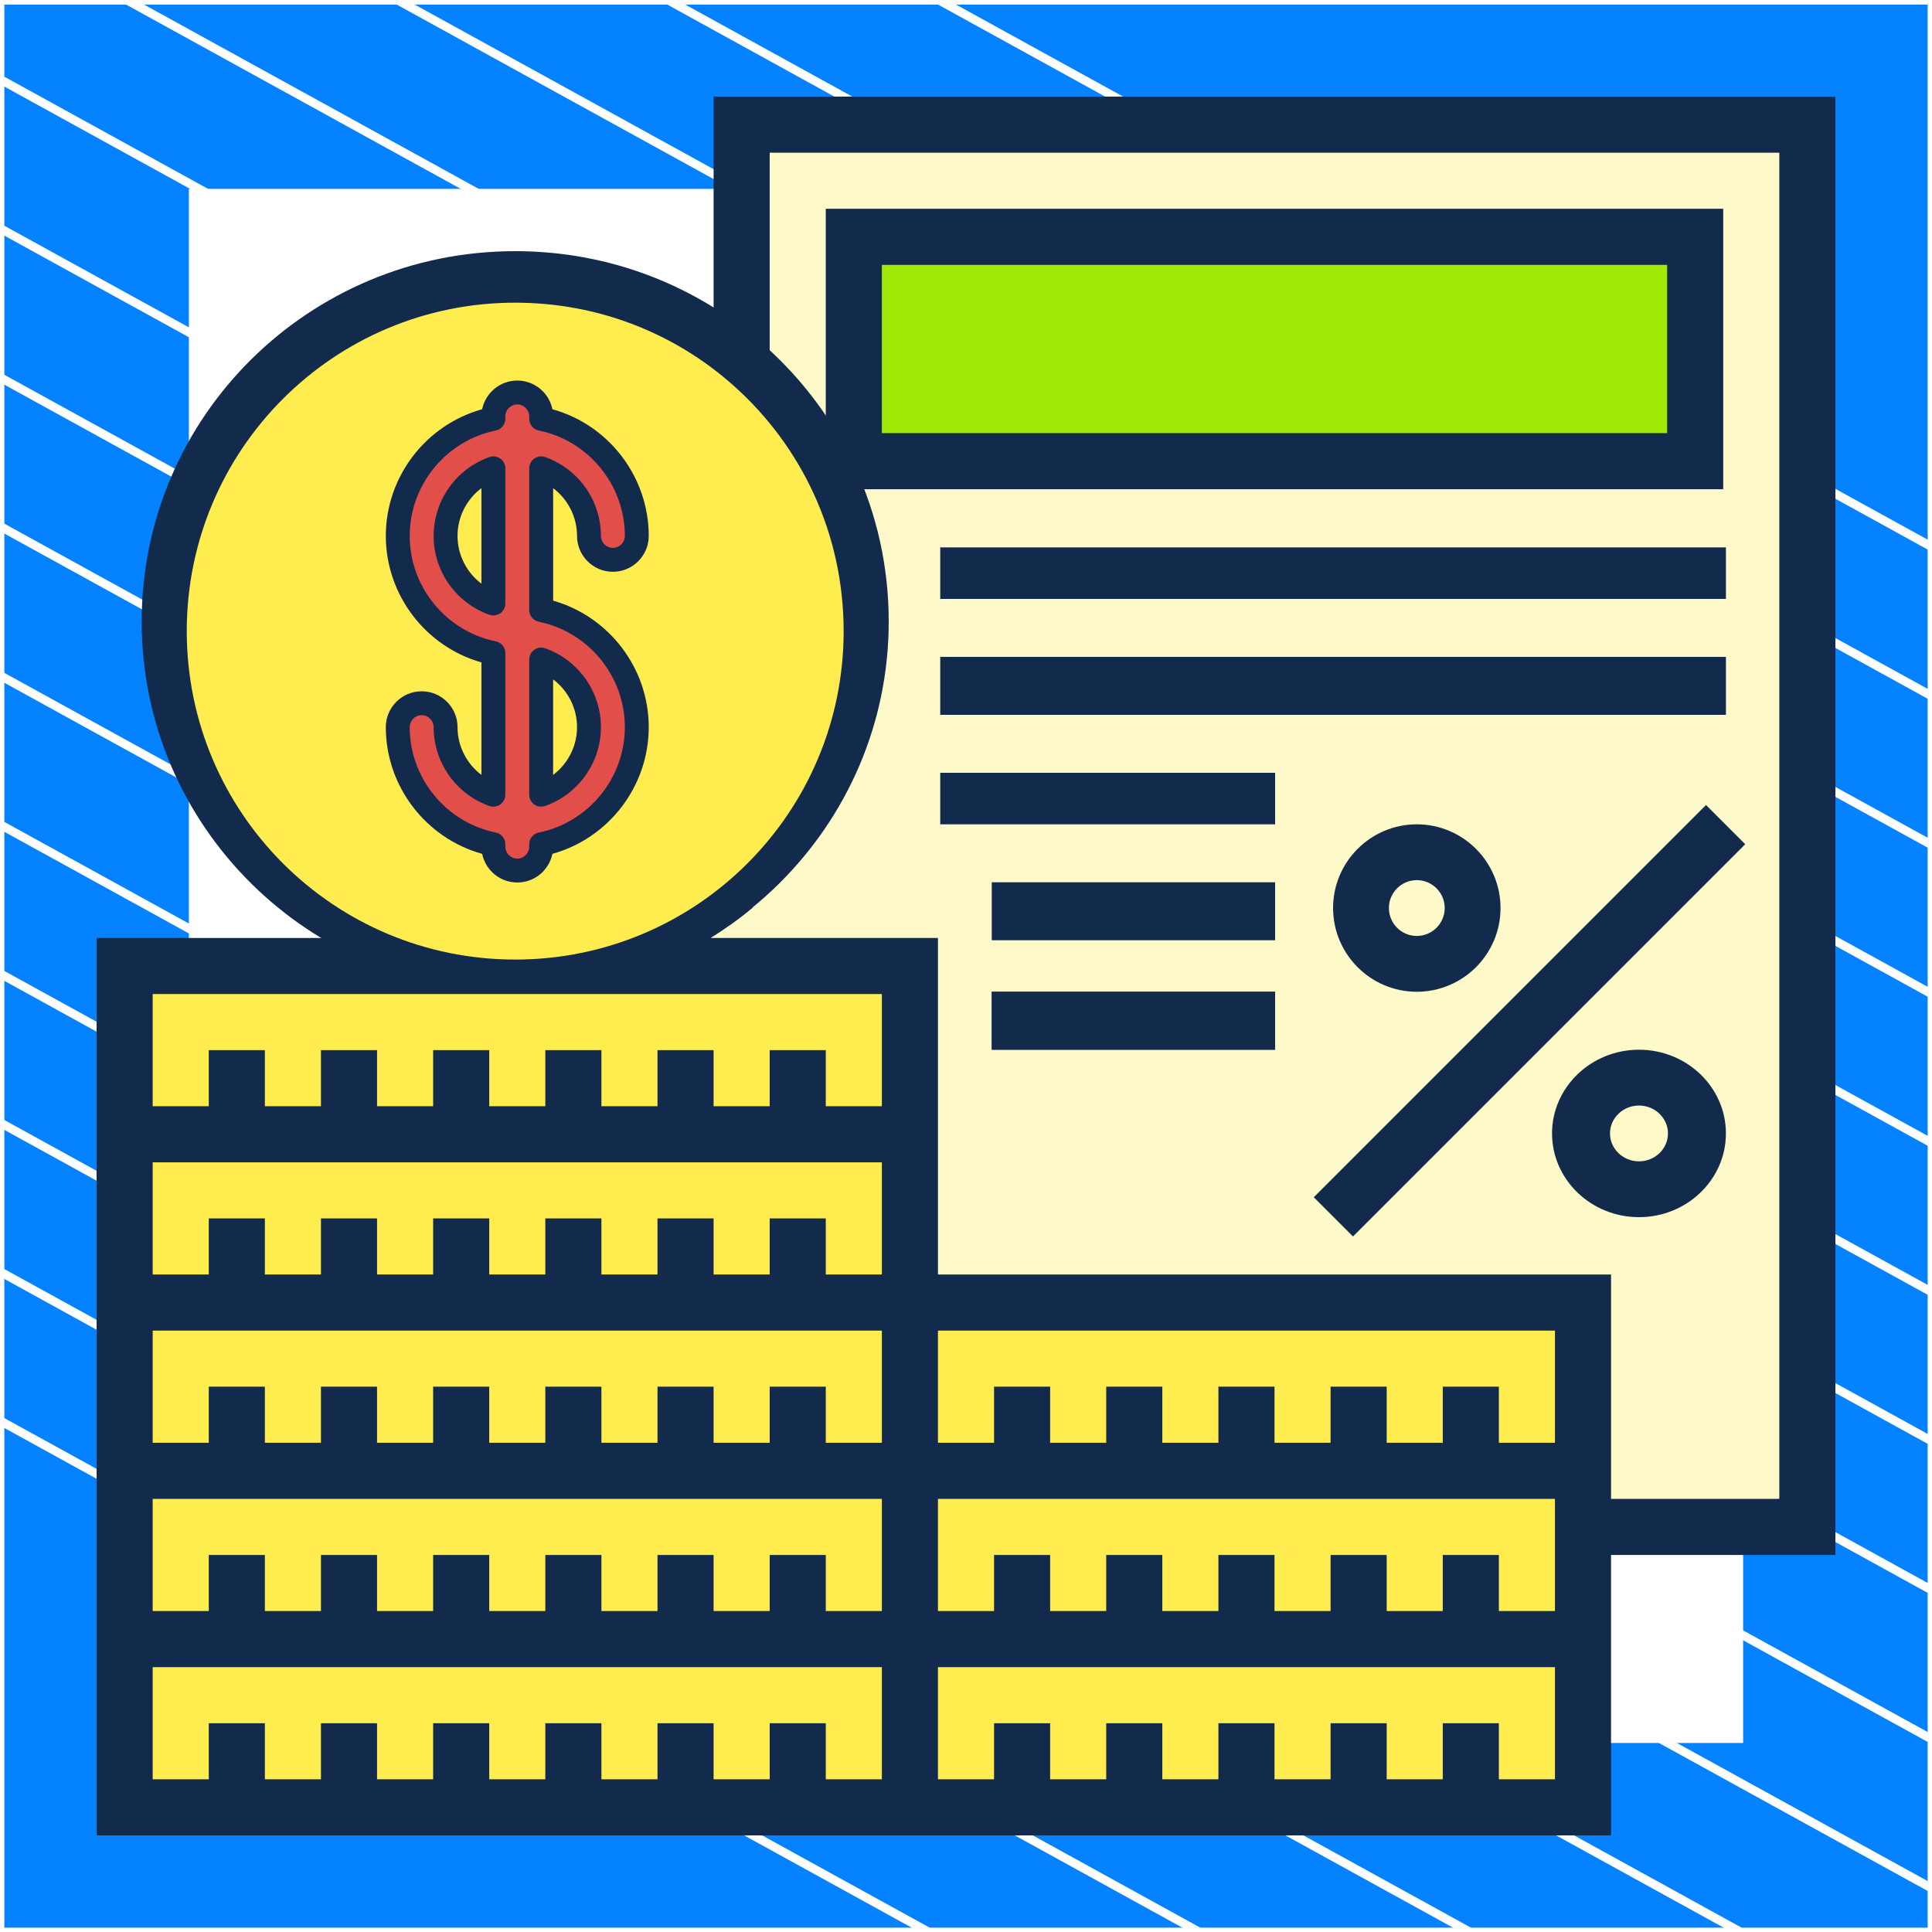
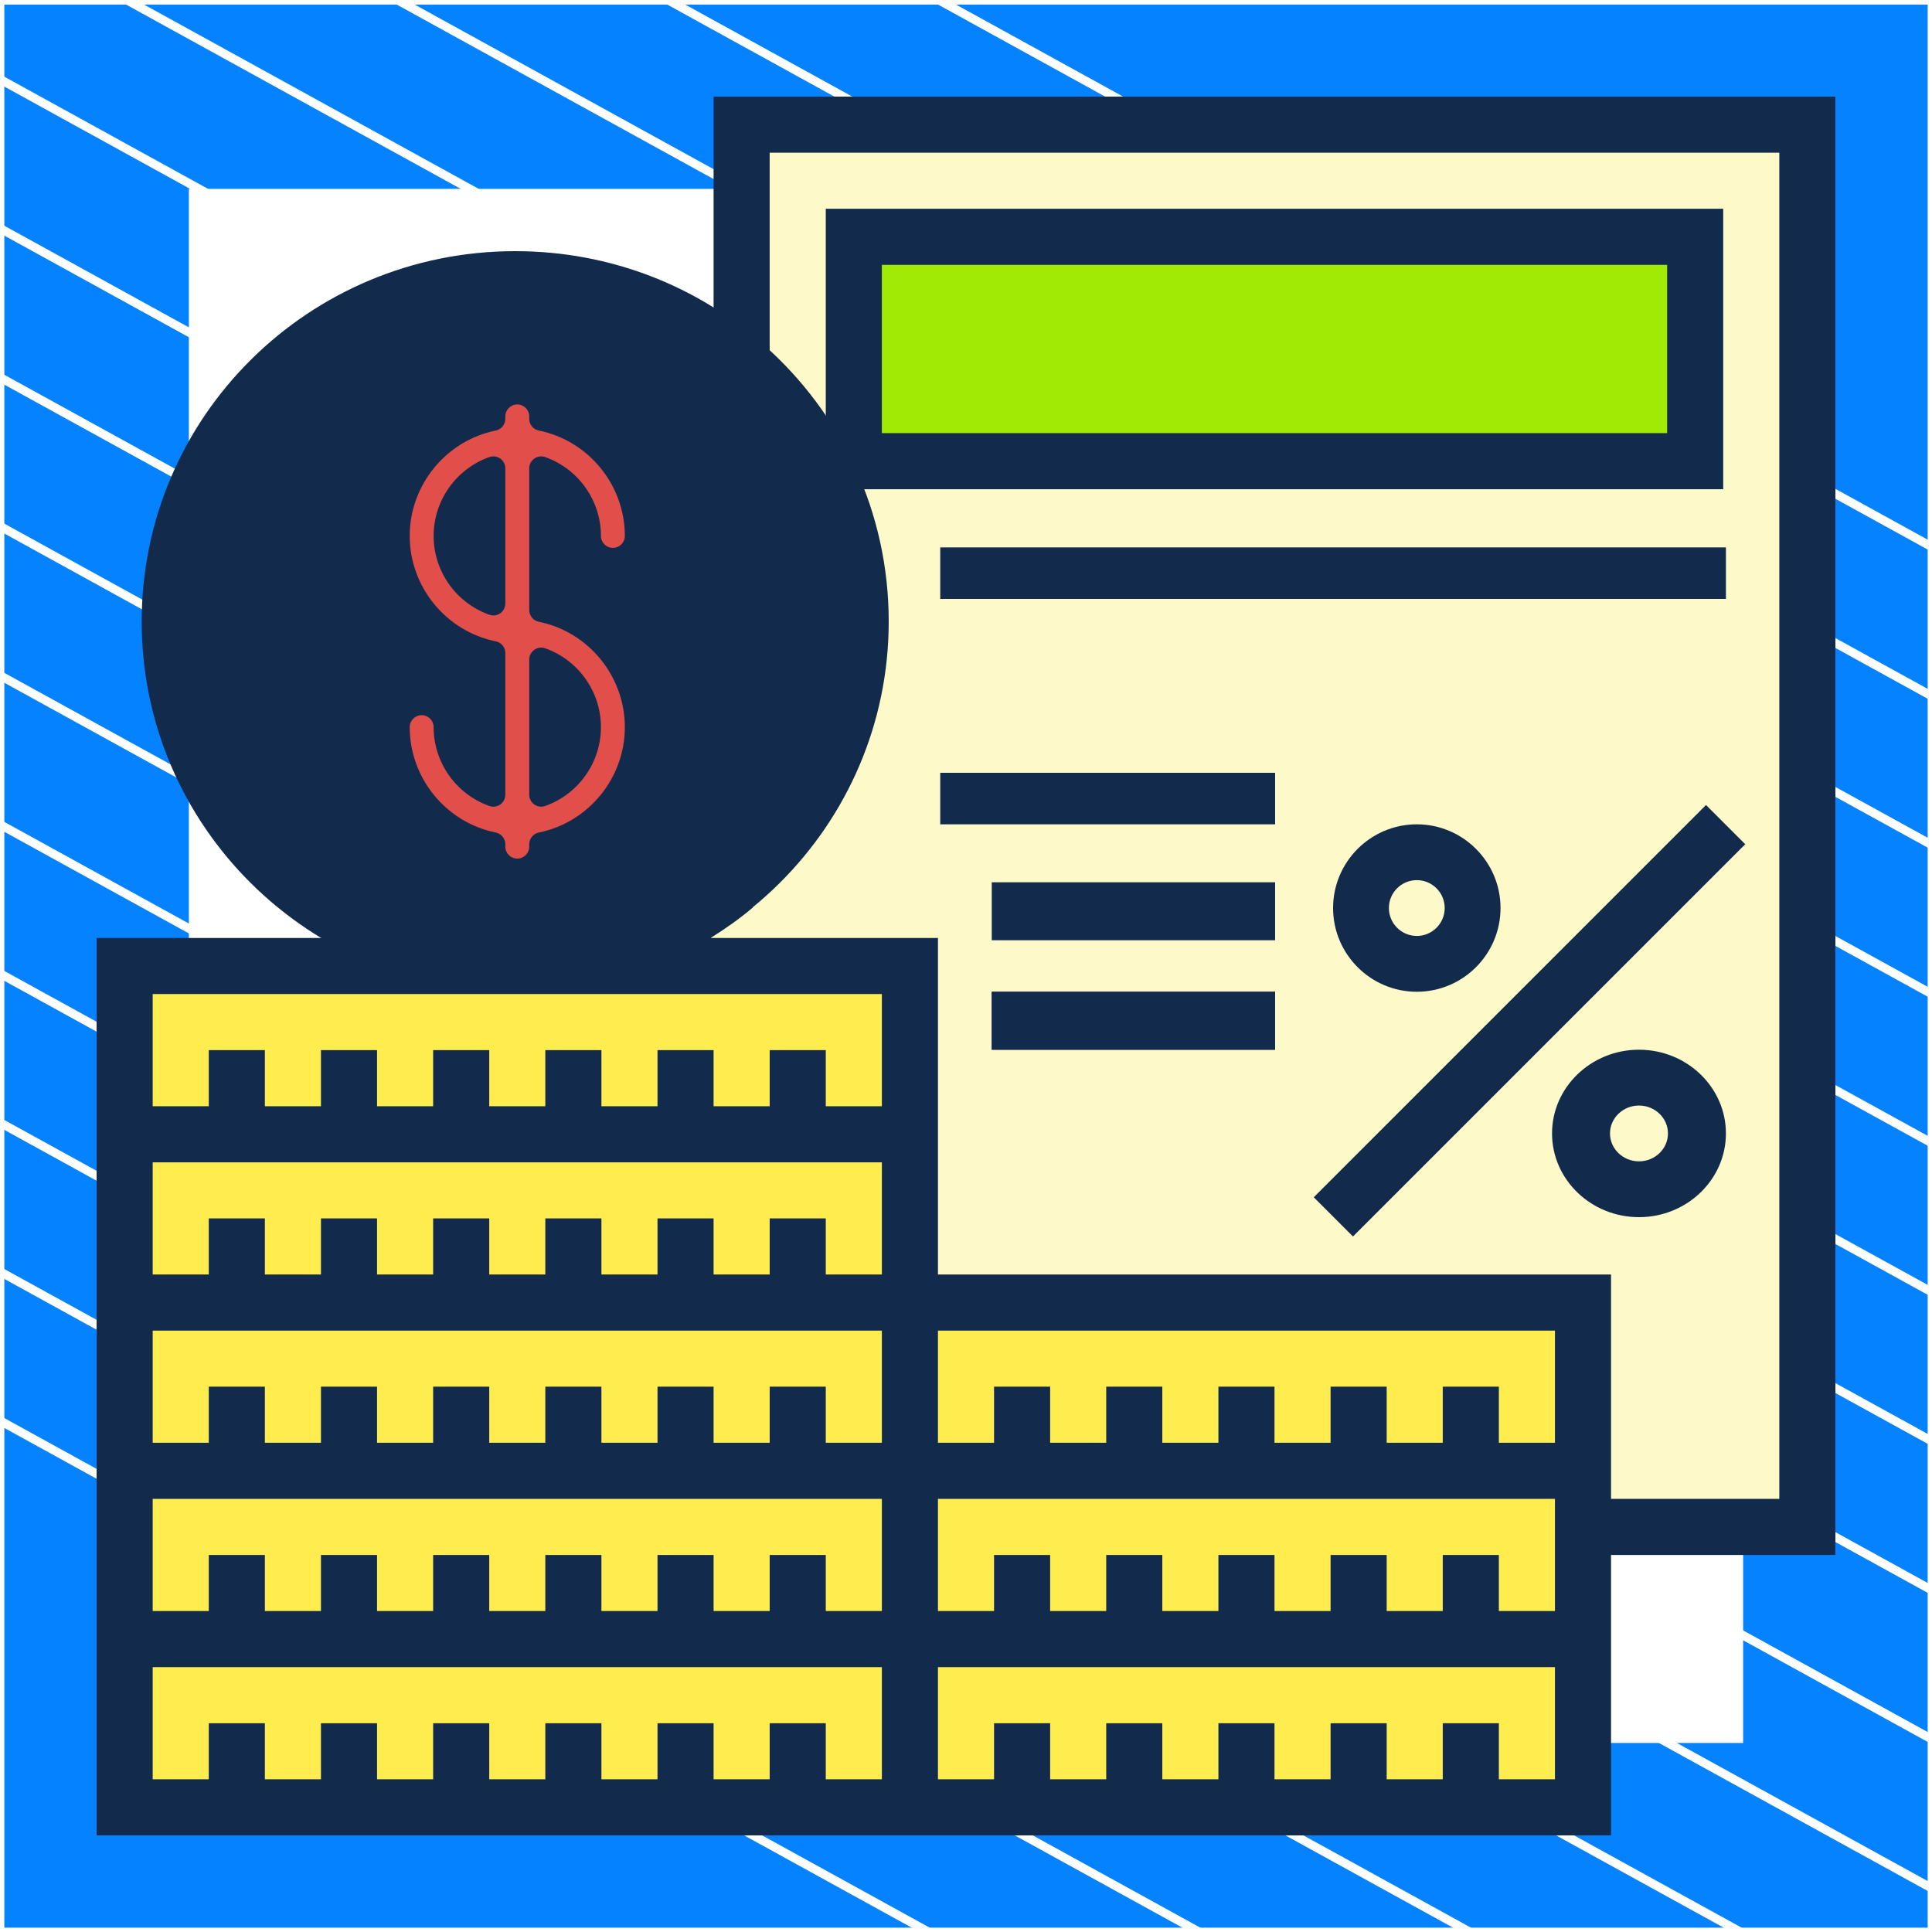
<svg xmlns="http://www.w3.org/2000/svg" width="300" height="300" viewBox="0 0 300 300" fill="none">
  <rect x="0" y="0" width="300" height="300" fill="#333333" stroke="none" />
  <g clip-path="url(#clip0_171_5404)">
    <rect width="300" height="300" fill="#0482FF" />
    <path d="M300 0.038H0V300H300V0.038Z" fill="#0482FF" stroke="white" stroke-width="1.346" stroke-linejoin="round" />
    <mask id="mask0_171_5404" style="mask-type:luminance" maskUnits="userSpaceOnUse" x="0" y="0" width="300" height="300">
      <path d="M300 0H0V299.962H300V0Z" fill="white" />
    </mask>
    <g mask="url(#mask0_171_5404)">
      <path d="M-286.023 63.085L218.795 341.085" stroke="white" stroke-width="1.346" stroke-miterlimit="10" />
      <path d="M-264.954 51.544L239.932 329.581" stroke="white" stroke-width="1.346" stroke-miterlimit="10" />
      <path d="M-243.819 40.04L260.999 318.04" stroke="white" stroke-width="1.346" stroke-miterlimit="10" />
      <path d="M-222.682 28.536L282.136 306.536" stroke="white" stroke-width="1.346" stroke-miterlimit="10" />
      <path d="M-201.545 17.032L303.272 295.032" stroke="white" stroke-width="1.346" stroke-miterlimit="10" />
      <path d="M-180.41 5.528L324.408 283.528" stroke="white" stroke-width="1.346" stroke-miterlimit="10" />
      <path d="M-159.273 -6.014L345.545 272.024" stroke="white" stroke-width="1.346" stroke-miterlimit="10" />
      <path d="M-138.205 -17.517L366.613 260.483" stroke="white" stroke-width="1.346" stroke-miterlimit="10" />
      <path d="M-117.068 -29.021L387.749 248.979" stroke="white" stroke-width="1.346" stroke-miterlimit="10" />
      <path d="M-95.932 -40.525L408.886 237.475" stroke="white" stroke-width="1.346" stroke-miterlimit="10" />
      <path d="M-74.796 -52.029L430.023 225.971" stroke="white" stroke-width="1.346" stroke-miterlimit="10" />
      <path d="M-53.659 -63.533L451.159 214.467" stroke="white" stroke-width="1.346" stroke-miterlimit="10" />
      <path d="M-32.591 -75.075L472.227 202.963" stroke="white" stroke-width="1.346" stroke-miterlimit="10" />
      <path d="M-11.454 -86.579L493.364 191.422" stroke="white" stroke-width="1.346" stroke-miterlimit="10" />
    </g>
    <path d="M270 30H30V269.975H270V30Z" fill="white" stroke="white" stroke-width="1.346" stroke-miterlimit="10" />
    <path d="M114.957 19V58.457C125.705 68.05 132.435 81.958 132.435 97.48C132.435 126.386 108.97 149.8 80 149.8H141.174V202.12H246.043V237H281V19H114.957Z" fill="#FEF9C8" />
    <path d="M133 37H263V72H133V37Z" fill="#A1EA06" />
    <path d="M193.549 254.516H245.807V280.645H141.291V254.516H193.549Z" fill="#FFEC4E" />
    <path d="M141.291 202.258H245.807V228.387H141.291V202.258Z" fill="#FFEC4E" />
    <path d="M123.871 228.387H141.29V254.516H19.355V228.387H123.871Z" fill="#FFEC4E" />
    <path d="M123.871 176.129H141.29V202.258H19.355V176.129H123.871Z" fill="#FFEC4E" />
    <path d="M193.5 228H246V255H141V228H193.5Z" fill="#FFEC4E" />
    <path d="M123.571 255H141V281H19V255H123.571Z" fill="#FFEC4E" />
    <path d="M123.571 202H141V228H19V202H123.571Z" fill="#FFEC4E" />
    <path d="M80 150H141V176H19V150H80Z" fill="#FFEC4E" />
    <path d="M285 15H110.806V50.113C101.997 44.457 91.55 41.129 80.323 41.129C66.958 41.129 53.968 45.903 43.751 54.563L49.382 61.204C58.029 53.875 69.017 49.839 80.323 49.839C106.734 49.839 128.226 71.33 128.226 97.742C128.226 109.048 124.19 120.035 116.86 128.683L123.501 134.314C132.162 124.096 136.935 111.106 136.935 97.742C136.935 90.029 135.373 82.674 132.568 75.968H267.581V32.419H128.226V67.711C125.757 63.788 122.844 60.186 119.516 56.986V23.71H276.29V232.742H250.161V197.903H145.645V145.645H110.354C112.627 144.22 114.83 142.67 116.894 140.92L111.264 134.28C102.616 141.609 91.629 145.645 80.323 145.645C53.911 145.645 32.419 124.154 32.419 97.742C32.419 86.436 36.455 75.449 43.785 66.801L37.144 61.17C28.483 71.388 23.71 84.378 23.71 97.742C23.71 117.917 34.352 135.615 50.292 145.645H15V285H250.161V241.452H285V15ZM136.935 41.129H258.871V67.258H136.935V41.129ZM241.452 206.613V224.032H232.742V215.323H224.032V224.032H215.323V215.323H206.613V224.032H197.903V215.323H189.194V224.032H180.484V215.323H171.774V224.032H163.065V215.323H154.355V224.032H145.645V206.613H241.452ZM23.71 154.355H136.935V171.774H128.226V163.065H119.516V171.774H110.806V163.065H102.097V171.774H93.387V163.065H84.677V171.774H75.968V163.065H67.258V171.774H58.548V163.065H49.839V171.774H41.129V163.065H32.419V171.774H23.71V154.355ZM23.71 180.484H136.935V197.903H128.226V189.194H119.516V197.903H110.806V189.194H102.097V197.903H93.387V189.194H84.677V197.903H75.968V189.194H67.258V197.903H58.548V189.194H49.839V197.903H41.129V189.194H32.419V197.903H23.71V180.484ZM23.71 206.613H136.935V224.032H128.226V215.323H119.516V224.032H110.806V215.323H102.097V224.032H93.387V215.323H84.677V224.032H75.968V215.323H67.258V224.032H58.548V215.323H49.839V224.032H41.129V215.323H32.419V224.032H23.71V206.613ZM23.71 232.742H136.935V250.161H128.226V241.452H119.516V250.161H110.806V241.452H102.097V250.161H93.387V241.452H84.677V250.161H75.968V241.452H67.258V250.161H58.548V241.452H49.839V250.161H41.129V241.452H32.419V250.161H23.71V232.742ZM136.935 276.29H128.226V267.581H119.516V276.29H110.806V267.581H102.097V276.29H93.387V267.581H84.677V276.29H75.968V267.581H67.258V276.29H58.548V267.581H49.839V276.29H41.129V267.581H32.419V276.29H23.71V258.871H136.935V276.29ZM241.452 276.29H232.742V267.581H224.032V276.29H215.323V267.581H206.613V276.29H197.903V267.581H189.194V276.29H180.484V267.581H171.774V276.29H163.065V267.581H154.355V276.29H145.645V258.871H241.452V276.29ZM232.742 250.161V241.452H224.032V250.161H215.323V241.452H206.613V250.161H197.903V241.452H189.194V250.161H180.484V241.452H171.774V250.161H163.065V241.452H154.355V250.161H145.645V232.742H241.452V250.161H232.742Z" fill="#122B4D" />
    <path d="M118.667 53.614C130.556 64.156 138 79.441 138 96.5C138 128.268 112.044 154 80 154C47.956 154 22 128.268 22 96.5C22 64.732 47.956 39 80 39C94.887 39 108.419 44.51 118.667 53.614Z" fill="#122B4D" />
-     <path d="M114 59.962C124.455 69.312 131 82.87 131 98C131 126.177 108.177 149 80 149C51.823 149 29 126.177 29 98C29 69.823 51.823 47 80 47C93.09 47 104.99 51.887 114 59.962Z" fill="#FFEC4E" />
    <path d="M204 185.91L264.908 125L271 131.092L210.09 192L204 185.91Z" fill="#122B4D" />
    <path d="M233 141C233 133.833 227.167 128 220 128C212.833 128 207 133.833 207 141C207 148.167 212.833 154 220 154C227.167 154 233 148.167 233 141ZM215.667 141C215.667 138.609 217.613 136.667 220 136.667C222.387 136.667 224.333 138.609 224.333 141C224.333 143.391 222.387 145.333 220 145.333C217.613 145.333 215.667 143.391 215.667 141Z" fill="#122B4D" />
    <path d="M241 176C241 183.167 247.058 189 254.5 189C261.942 189 268 183.167 268 176C268 168.833 261.942 163 254.5 163C247.058 163 241 168.833 241 176ZM259 176C259 178.391 256.979 180.333 254.5 180.333C252.021 180.333 250 178.391 250 176C250 173.609 252.021 171.667 254.5 171.667C256.979 171.667 259 173.609 259 176Z" fill="#122B4D" />
    <path d="M146 85H268V93H146V85Z" fill="#122B4D" />
-     <path d="M146 102H268V111H146V102Z" fill="#122B4D" />
+     <path d="M146 102H268H146V102Z" fill="#122B4D" />
    <path d="M146 120H198V128H146V120Z" fill="#122B4D" />
    <path d="M154 137H198V146H154V137Z" fill="#122B4D" />
    <path d="M154 154H198V163H154V154Z" fill="#122B4D" />
    <path d="M154 154H198V163H154V154Z" fill="#122B4D" />
    <path d="M84.034 94.724V72.72C88.354 74.252 91.457 78.378 91.457 83.216C91.457 85.266 93.119 86.928 95.169 86.928C97.219 86.928 98.88 85.266 98.88 83.216C98.88 74.254 92.495 66.756 84.034 65.032V64.659C84.034 62.609 82.372 60.947 80.323 60.947C78.273 60.947 76.611 62.609 76.611 64.659V65.032C68.151 66.756 61.765 74.254 61.765 83.216C61.765 92.178 68.151 99.676 76.611 101.4V123.404C72.291 121.872 69.188 117.747 69.188 112.908C69.188 110.859 67.526 109.197 65.477 109.197C63.427 109.197 61.765 110.859 61.765 112.908C61.765 121.87 68.151 129.368 76.611 131.092V131.466C76.611 133.516 78.273 135.177 80.323 135.177C82.372 135.177 84.034 133.516 84.034 131.466V131.092C92.495 129.368 98.88 121.87 98.88 112.908C98.88 103.946 92.495 96.448 84.034 94.724ZM69.188 83.216C69.188 78.378 72.291 74.252 76.611 72.72V93.712C72.291 92.18 69.188 88.055 69.188 83.216ZM84.034 123.404V102.412C88.354 103.944 91.457 108.07 91.457 112.908C91.457 117.747 88.354 121.872 84.034 123.404Z" fill="#E24F4B" />
    <path d="M71.044 112.91C71.044 109.84 68.546 107.342 65.476 107.342C62.407 107.342 59.909 109.84 59.909 112.91C59.909 122.098 66.12 130.156 74.868 132.582C75.385 135.12 77.635 137.034 80.323 137.034C83.01 137.034 85.26 135.12 85.777 132.582C94.525 130.156 100.736 122.098 100.736 112.91C100.736 103.761 94.578 95.733 85.89 93.268V75.8C88.181 77.524 89.601 80.256 89.601 83.218C89.601 86.287 92.099 88.785 95.168 88.785C98.238 88.785 100.736 86.287 100.736 83.218C100.736 74.029 94.525 65.971 85.777 63.545C85.26 61.008 83.01 59.093 80.323 59.093C77.635 59.093 75.385 61.008 74.868 63.545C66.12 65.971 59.909 74.029 59.909 83.218C59.909 92.366 66.067 100.394 74.755 102.859V120.327C72.464 118.603 71.044 115.872 71.044 112.91ZM76.982 99.584C69.24 98.006 63.621 91.123 63.621 83.218C63.621 75.313 69.24 68.429 76.982 66.852C77.846 66.675 78.467 65.915 78.467 65.033V64.66C78.467 63.637 79.299 62.804 80.323 62.804C81.346 62.804 82.178 63.637 82.178 64.66V65.033C82.178 65.915 82.799 66.676 83.663 66.852C91.405 68.429 97.024 75.313 97.024 83.218C97.024 84.241 96.192 85.073 95.168 85.073C94.145 85.073 93.313 84.241 93.313 83.218C93.313 77.73 89.833 72.809 84.654 70.973C84.086 70.771 83.456 70.858 82.963 71.206C82.471 71.553 82.178 72.118 82.178 72.721V94.725C82.178 95.607 82.799 96.368 83.663 96.544C91.405 98.121 97.024 105.005 97.024 112.91C97.024 120.815 91.405 127.698 83.663 129.276C82.799 129.452 82.178 130.212 82.178 131.094V131.467C82.178 132.491 81.346 133.323 80.323 133.323C79.299 133.323 78.467 132.491 78.467 131.467V131.094C78.467 130.212 77.846 129.452 76.982 129.275C69.24 127.698 63.621 120.815 63.621 112.91C63.621 111.886 64.453 111.054 65.476 111.054C66.5 111.054 67.332 111.886 67.332 112.91C67.332 118.397 70.812 123.318 75.991 125.155C76.558 125.356 77.189 125.269 77.682 124.922C78.174 124.574 78.467 124.009 78.467 123.406V101.402C78.467 100.52 77.846 99.76 76.982 99.584Z" fill="#122B4D" />
    <path d="M78.467 72.72C78.467 72.117 78.174 71.552 77.681 71.204C77.189 70.856 76.558 70.77 75.99 70.971C70.812 72.808 67.332 77.729 67.332 83.216C67.332 88.704 70.812 93.624 75.99 95.461C76.192 95.533 76.402 95.568 76.611 95.568C76.989 95.568 77.364 95.452 77.682 95.228C78.174 94.881 78.467 94.316 78.467 93.713V72.72H78.467ZM74.755 90.634C72.464 88.909 71.043 86.178 71.043 83.216C71.043 80.254 72.464 77.523 74.755 75.799V90.634Z" fill="#122B4D" />
    <path d="M82.963 124.921C83.281 125.145 83.655 125.261 84.034 125.261C84.243 125.261 84.452 125.226 84.654 125.154C89.833 123.317 93.313 118.396 93.313 112.909C93.313 107.422 89.833 102.501 84.654 100.664C84.086 100.462 83.456 100.55 82.963 100.897C82.471 101.245 82.178 101.81 82.178 102.413V123.405C82.178 124.008 82.471 124.573 82.963 124.921ZM85.889 105.492C88.181 107.216 89.601 109.947 89.601 112.909C89.601 115.871 88.181 118.602 85.889 120.326V105.492Z" fill="#122B4D" />
  </g>
  <defs>
    <clipPath id="clip0_171_5404">
      <rect width="300" height="300" fill="white" />
    </clipPath>
  </defs>
</svg>